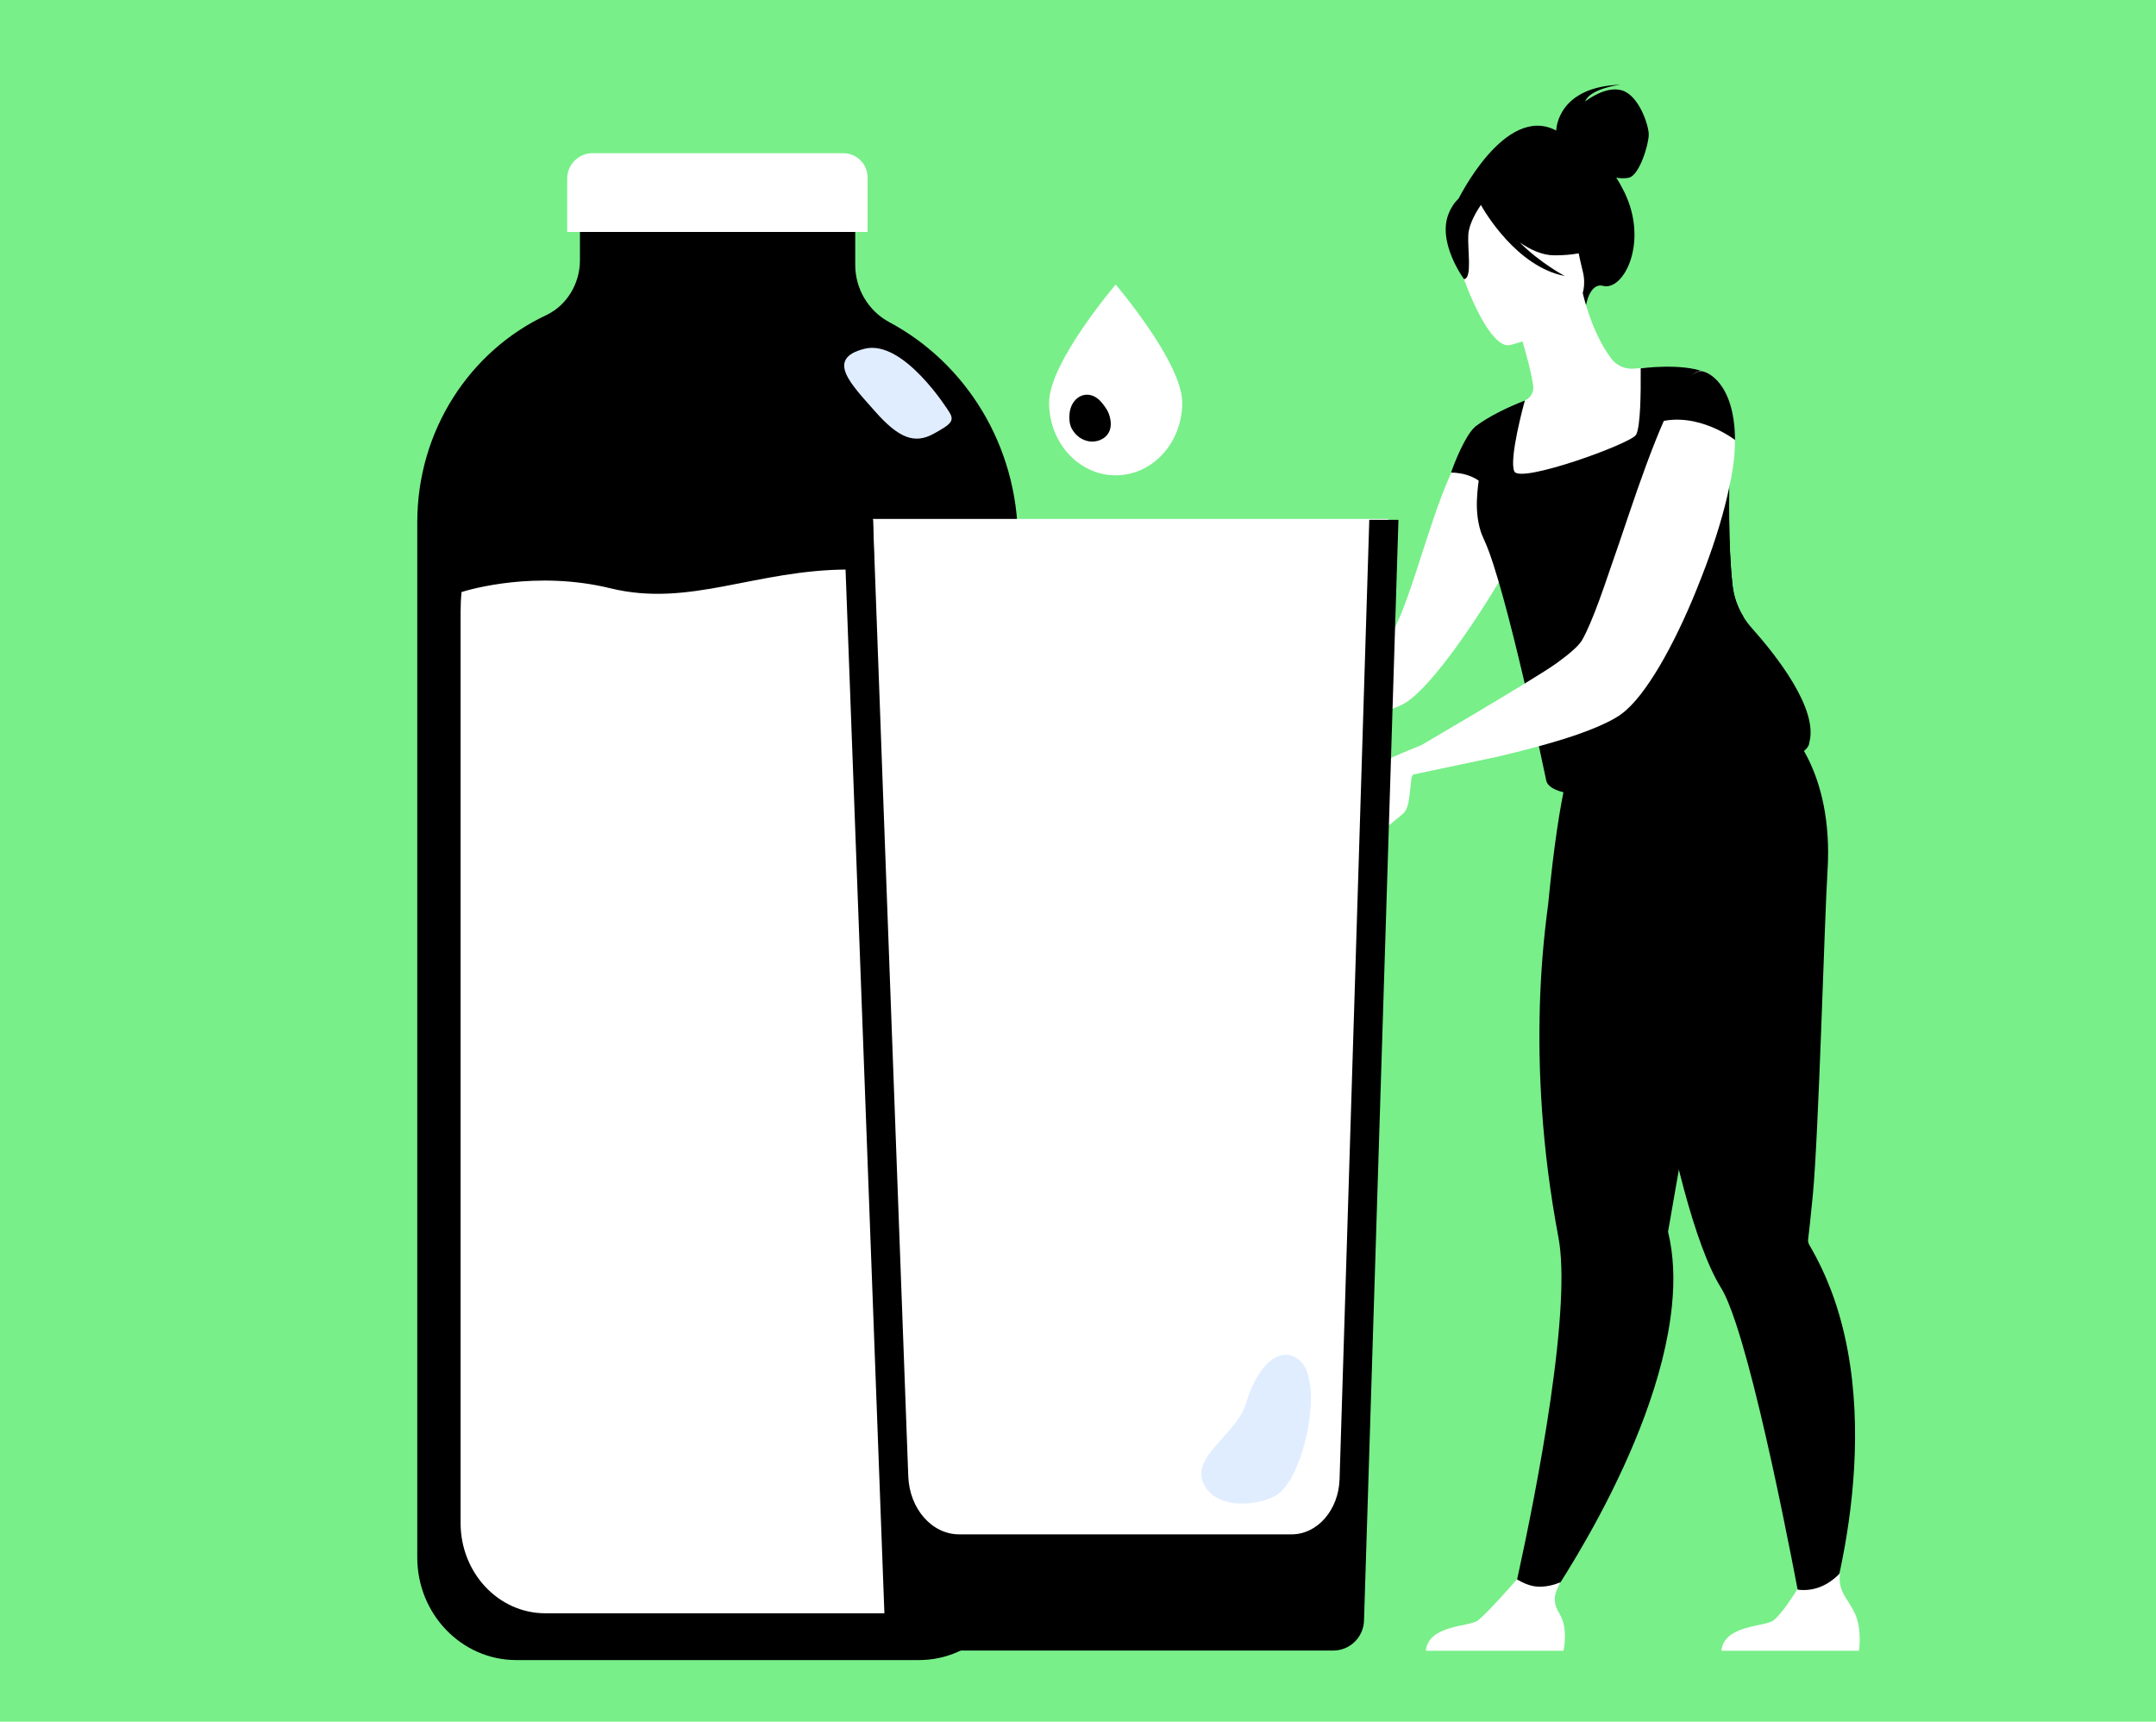
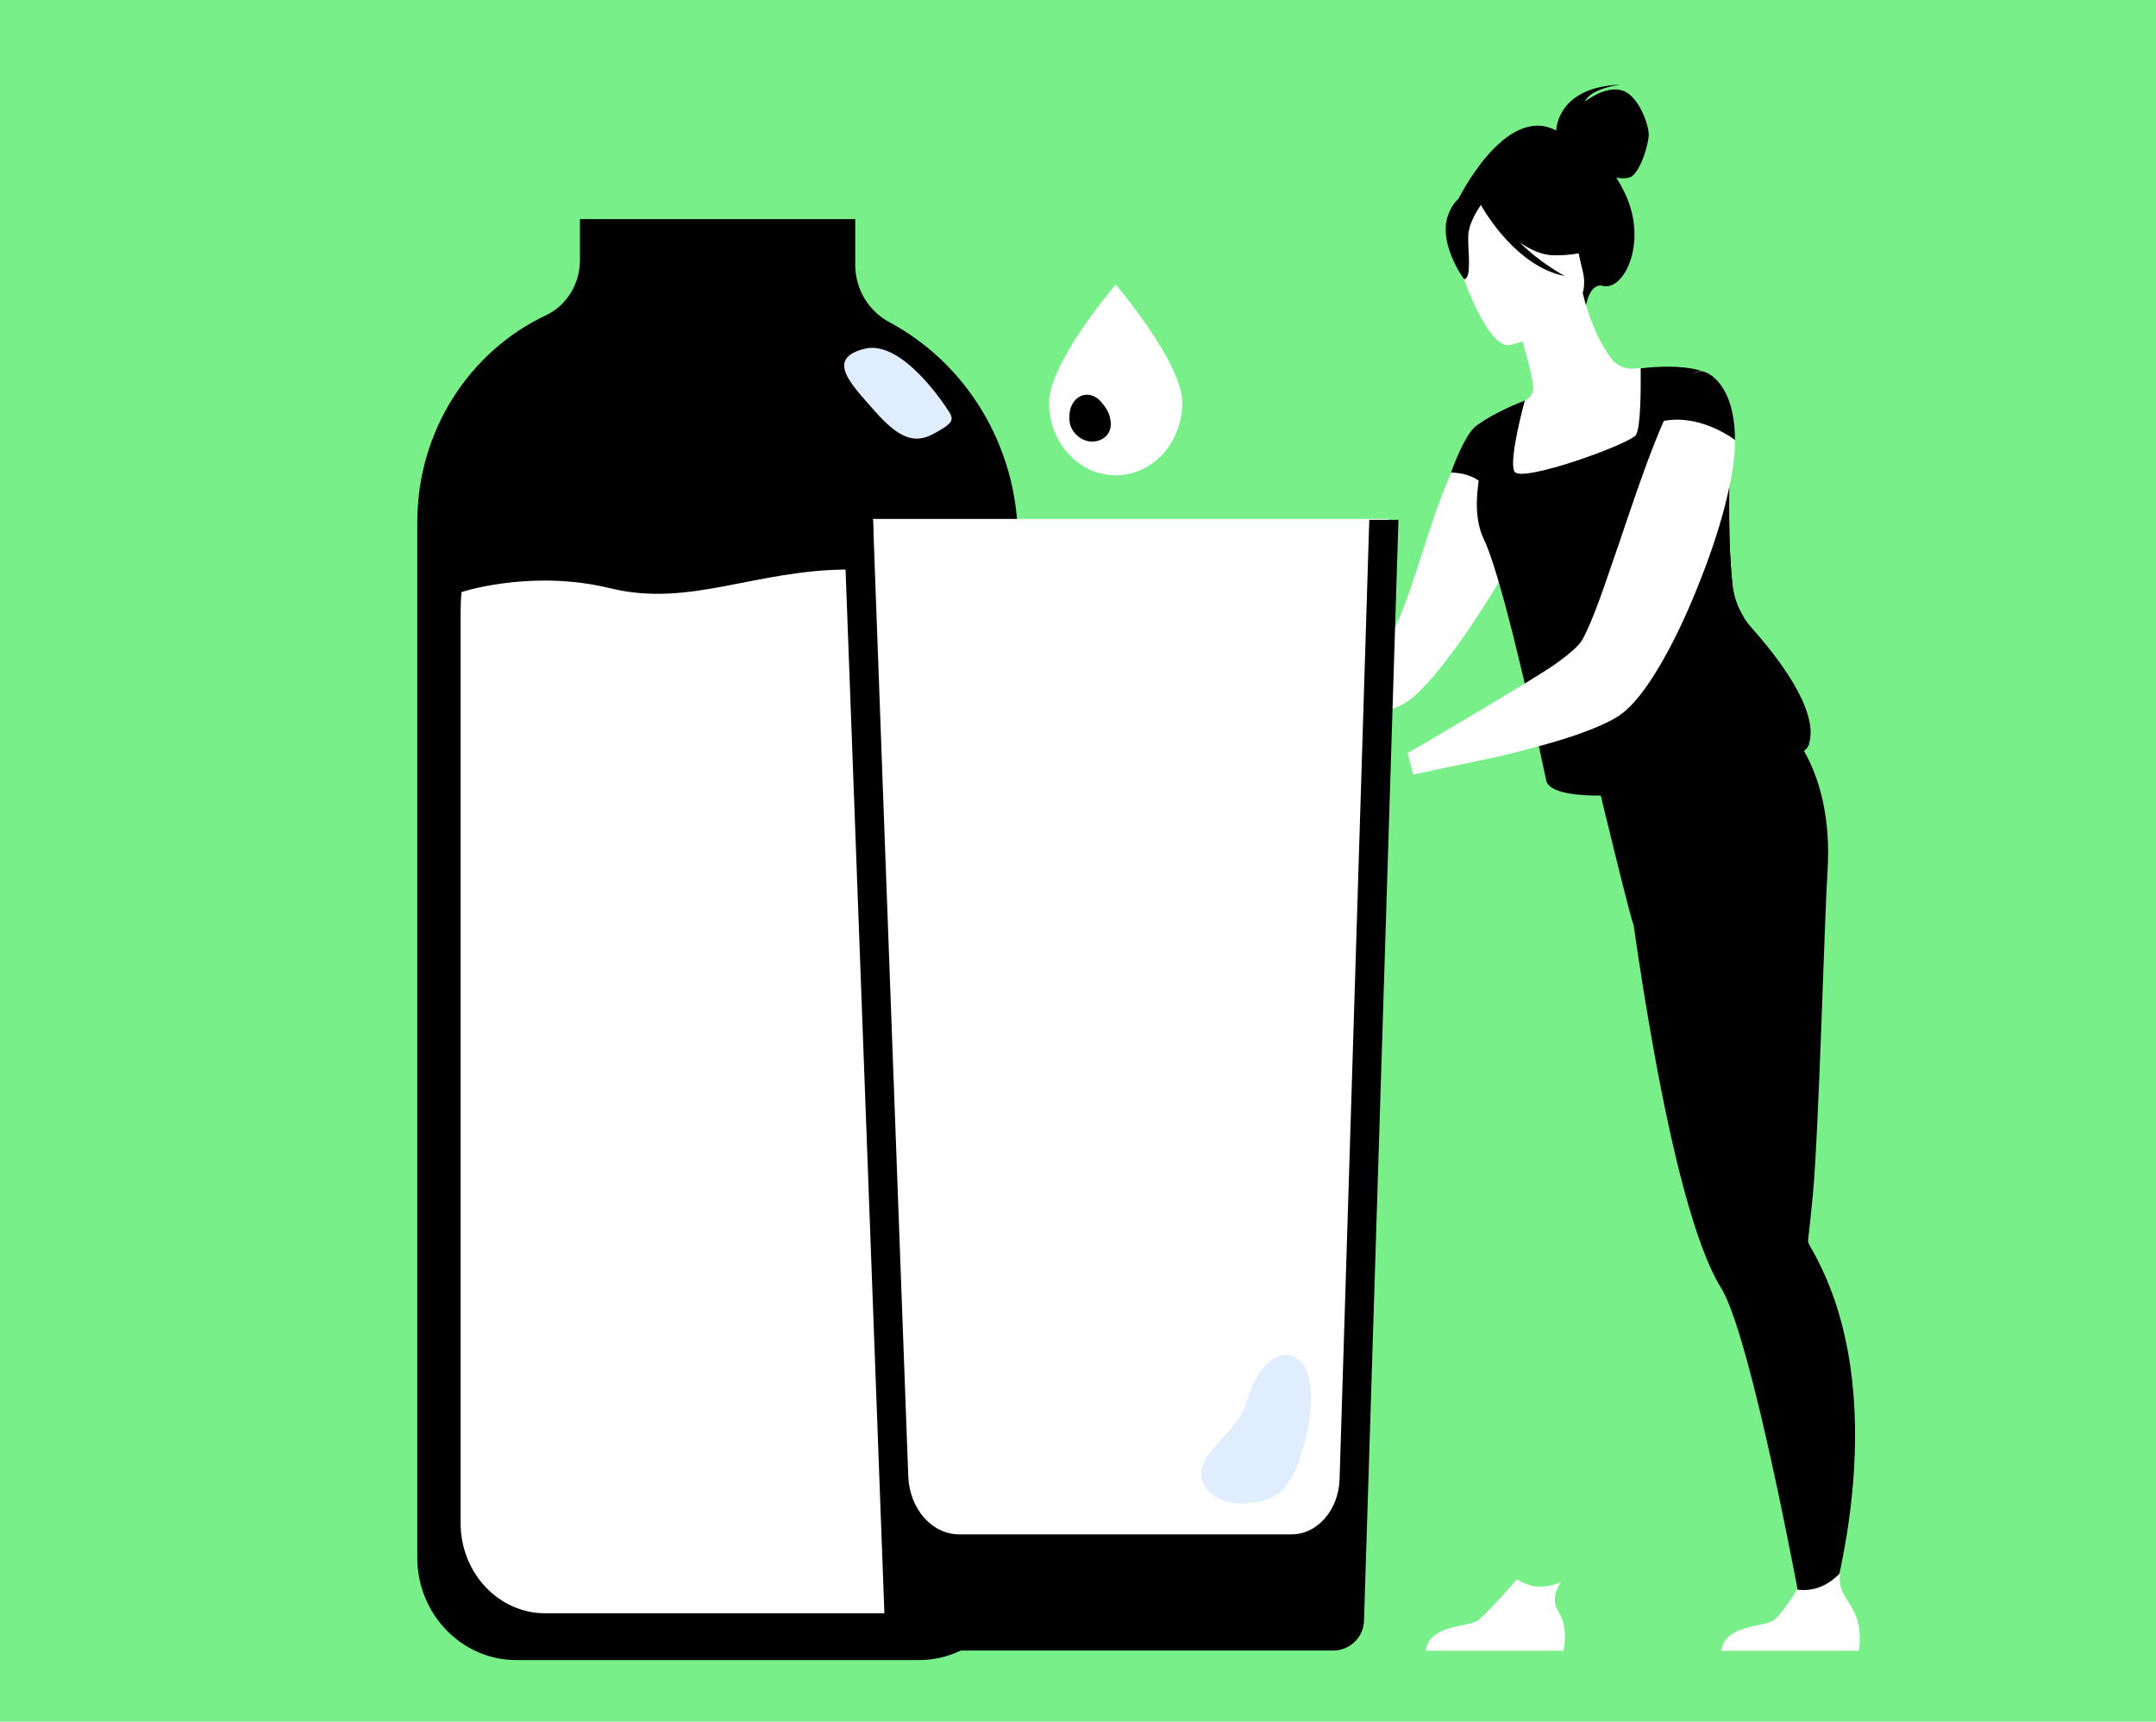
<svg xmlns="http://www.w3.org/2000/svg" id="Layer_1" data-name="Layer 1" version="1.1" viewBox="0 0 310.53 248">
  <defs>
    <style>
      .cls-1 {
        fill: #000;
      }

      .cls-1, .cls-2, .cls-3, .cls-4, .cls-5 {
        stroke-width: 0px;
      }

      .cls-2 {
        fill: #e0edff;
      }

      .cls-3 {
        fill: #78ef89;
      }

      .cls-4 {
        fill: #ffae73;
      }

      .cls-5 {
        fill: #fff;
      }
    </style>
  </defs>
  <rect class="cls-3" width="310.53" height="248" />
  <g>
    <path class="cls-1" d="M146.62,77.87v146.48c0,8.16-6.38,14.78-14.26,14.78h-58c-7.87,0-14.26-6.62-14.26-14.78V75.23c0-13.26,7.61-24.68,18.55-29.82,2.99-1.41,4.88-4.54,4.88-7.94v-5.9h39.65v6.58c0,3.5,1.92,6.66,4.91,8.26,11,5.87,18.52,17.76,18.52,31.46Z" />
    <path class="cls-5" d="M140.31,90.5v128.89c0,7.18-5.46,13-12.19,13h-49.59c-6.73,0-12.19-5.82-12.19-13V88.18c0-.98.04-1.95.14-2.9,1.24-.39,10.75-3.15,21.43-.54,11.46,2.81,20.89-2.7,34.37-2.7,9.39,0,13.54,1.45,17.23,1.12.53,2.35.82,4.81.82,7.34Z" />
-     <path class="cls-5" d="M85.36,22.07h36.11c1.93,0,3.49,1.57,3.49,3.49v7.85h-43.27v-7.67c0-2.03,1.65-3.68,3.68-3.68Z" />
    <path class="cls-2" d="M136.63,59.22s-6.47-10.41-12.12-8.98c-5.66,1.43-1.94,5.08,1.49,8.98,3.44,3.91,5.72,4.76,8.42,3.29,2.7-1.47,3.12-1.94,2.21-3.29Z" />
    <path class="cls-1" d="M224.14,18.82c.02-.54.43-6.31,9.24-6.62,0,0-4.33.52-5.08,2.42,0,0,2.95-2.35,5.35-1.59,2.4.76,3.81,4.96,3.82,6.34.01,1.38-1.32,5.84-2.84,6.22-.58.14-1.24.11-1.84,0,.41.63.8,1.33,1.18,2.11,3.51,7.21-.11,14.25-3.08,13.48-1.91-.5-2.45,2.75-2.45,2.75l-18.52-15s6.8-14.08,14.23-10.12Z" />
    <path class="cls-5" d="M187.98,104.33c5.42-.54,11.85-1.49,14.41-3.07,3.9-2.38,10.65-12.39,14.82-19.68.12-.18.39-3.87.48-4.05,2.17-3.87,3.16-1.49,3.28-4.55.09-1.88-.12-3.48-.51-4.88-.51-1.85-1.34-3.31-2.2-4.41-.12-.18-.24-.36-.42-.51-1.43-1.7-2.83-2.41-2.83-2.41-.71-.3-1.49.06-2.29.92v.03c-.66.69-1.37,1.73-2.05,3.04-.03.03-.06.06-.06.09-.15.27-.3.57-.48.89-.06.06-.09.15-.12.21-.33.68-.65,1.4-.98,2.14-3.66,7.98-6.42,21.18-9.67,24.78-1.4,1.55-8.95,3.48-14.04,5.74-3.66,1.61-.95,6.1,2.65,5.72Z" />
-     <path class="cls-1" d="M217.69,231.18l3.93,1.47s17.09-23.7,19.19-44.56c.38-3.72.25-7.33-.56-10.66,0,0,.17-.95.46-2.64.13-.79.3-1.73.49-2.82.56-3.18,1.32-7.54,2.19-12.5,2.01-11.41,4.62-26,6.64-36.73l-1.06-.34-11.47-3.7-2.37-7.53-8.54-2.25s-1.91,3.73-3.61,21.37c-.31,2.31-.6,4.86-.82,7.63-.66,8.44-.71,18.91.81,30.89.39,3.06.89,6.23,1.5,9.48.45,2.38.52,5.63.33,9.36-.86,17.05-7.12,43.54-7.12,43.54Z" />
    <path class="cls-1" d="M230.33,113.65l.43-3.68c7.19,1.91,26.41-5.34,26.41-5.34,0,0,6.97,6.13,6.05,20.81-.45,7.17-1.26,37.62-2.11,46.63-.31,3.27-.58,5.59-.69,6.52,0,0,0,0,0,0-.03.28.07.55.21.8,1.25,2.13,2.29,4.35,3.15,6.61,8.36,22.28-1.29,49.73-1.29,49.73l-2.5-1.01s-5.49-30.54-9.95-44.03c-.76-2.29-1.48-4.09-2.15-5.16-1.94-3.13-3.74-8.25-5.38-14.33-3.09-11.51-5.57-26.47-7.23-38.02-.23.01-4.95-19.53-4.95-19.53Z" />
    <path class="cls-5" d="M216.58,68.99c2.26,1.05,4.99,1.76,8.28,1.94,12.37.68,15.18-10.16,15.69-17.36-1.78-.65-3.34-.58-4.24-.54-.33.02-.67.04-1.01.07-1.23.1-2.43-.42-3.18-1.39-1.41-1.81-3.06-5.03-4.16-9.5l-.53.25-8.92,4.2s.95,2.9,1.65,5.68c.3,1.2.56,2.38.67,3.29.11.86-.38,1.69-1.18,2.04h0s0,0,0,0c-.09.23-2.03,5.17-3.05,11.31Z" />
    <path class="cls-1" d="M213.49,77.11c.09.25.2.49.31.74,3.13,6.75,8.93,34.69,8.93,34.69,1.78,5.4,37.76-.99,37.86-5.56,1.36-4.85-4.82-12.64-8.31-16.55-.44-.49-.83-1.02-1.17-1.57-.86-1.39-1.41-2.97-1.58-4.61-.68-6.48-.42-12.56-.48-16.26,0,0,0,0,0,0-.68-.5-1.34-.97-1.95-1.41-.94-.68-1.77-1.32-2.38-1.97-.67-.71-1.09-1.43-1.14-2.25-.04-.62-.02-1.25.05-1.88.03-.3.07-.6.11-.9.48-3.14,1.79-5.98,1.79-5.98-3.32-1.34-9.22-.54-9.22-.54,0,0,0,.33,0,.86.02,2.16,0,7.69-.69,8.74-.86,1.3-16.67,7.02-17.51,5.25-.82-1.74,1.43-9.9,1.51-10.21,0,0,0,0,0,0-5.29,2.08-7.19,3.82-7.19,3.82,3.19,2.07-1.43,9.07,1.04,15.61Z" />
    <path class="cls-5" d="M217.41,49.73s12.48-2.89,10.56-10.63c-1.92-7.74-1.6-13.33-9.65-11.82-8.05,1.52-8.86,4.85-8.85,7.59.01,2.74,4.64,15.41,7.93,14.85Z" />
    <path class="cls-1" d="M208.77,30.48c1.34-2.81,2.92-2.66,3.91-2.16,5.86-5.43,11.62-.99,11.62-.99,2.21,5.35,7.01,7.53,7.01,7.53,0,0-1.92,1.96-7.47,1.92-1.7-.01-3.4-.79-4.96-1.87,3,3.02,6.51,4.85,6.51,4.85-6.96-1.33-11.62-9.38-12.1-10.24-.59.87-1.72,2.72-1.81,4.29-.13,2.13.6,6.25-.61,6.41,0,0-4.1-5.54-2.09-9.74Z" />
    <path class="cls-1" d="M212.45,61.49c-1.41,1.22-3,5.24-3.45,6.59,0,0,3.9-.15,5.47,2.85,0,0,.01-11.2-2.02-9.44Z" />
    <path class="cls-1" d="M233.12,103.14c7.61-.08,14.05-7.98,17.99-14.3-.86-1.39-1.41-2.97-1.58-4.61-.68-6.48-.42-12.56-.48-16.26,0,0,0,0,0,0-.68-.5-1.34-.97-1.95-1.41-.94-.68-1.77-1.32-2.38-1.97-6.23,10.53-21.92,38.66-11.6,38.55Z" />
    <path class="cls-5" d="M247.93,237.79h19.82s.48-3.02-.56-5.31c-.99-2.2-2.55-3.2-2.17-5.86-1.26,1.3-3.31,2.75-6.18,2.36-.35.57-2.27,3.61-3.44,4.46-1.29.93-7.07.6-7.47,4.35Z" />
    <path class="cls-5" d="M205.37,237.79h19.82s.74-3.16-.56-5.31c-1.15-1.9-.71-2.99.14-4.56-.9.37-2.06.7-3.34.63-.99-.06-2.03-.5-2.95-1.04-.85.97-4.5,5.11-5.65,5.93-1.29.93-7.07.6-7.47,4.35Z" />
    <path class="cls-5" d="M202.74,108.49l.8,3.08s9.9-2.08,12.07-2.55h.03c3.72-.89,7.89-1.96,11.4-3.16,2.47-.86,4.62-1.79,6.07-2.71.15-.09.27-.18.42-.3,3.48-2.53,7.62-9.97,10.84-17.95.45-1.1.86-2.2,1.28-3.28,1.49-3.99,2.68-7.92,3.39-11.32.45-2.02.74-3.87.8-5.39.03-.54.06-1.04.03-1.52-.06-8.63-4.35-9.83-4.35-9.83-.09-.03-.18-.06-.3-.09-.74-.12-1.52.39-2.32,1.37-1.01,1.22-2.08,3.22-3.19,5.63-1.7,3.84-3.48,8.81-5.15,13.76-.92,2.71-1.82,5.42-2.71,7.92-.51,1.52-1.01,2.95-1.49,4.26-.92,2.5-1.76,4.53-2.5,5.81-.48.83-1.85,2-3.66,3.31-3.16,2.29-21.47,12.97-21.47,12.97Z" />
    <path class="cls-1" d="M238.85,60.81c5.73-1.58,11.05,2.57,11.05,2.57-.07-8.62-4.36-9.8-4.36-9.8-1.73-.71-4.62,2.6-6.68,7.23Z" />
-     <path class="cls-5" d="M204.65,107.37s-5.04,1.96-6.01,2.73c-.98.76-2.85,3.26-3.19,4.58,0,0,.02.54.52.54.5,0,1.63-1.93,2.46-1.62,0,0-1.05,2.56-1.67,3.2-.62.65-.97,3.9-.84,4.61s4.37-2.66,6.15-4.19c.95-.82.92-2.79,1.21-5.03.26-1.96,5.67-3.09,5.67-3.09l-4.29-1.72Z" />
    <path class="cls-4" d="M180.88,103.13s-2.57,2.36-1.87,4.91c.71,2.55,3.44,2.85,3.88,1.51.44-1.34-.68-6.89-2.02-6.42Z" />
    <path class="cls-5" d="M151.1,58c0-5.78,9.59-17.01,9.59-17.01,0,0,9.59,11.22,9.59,17.01s-4.29,10.47-9.59,10.47-9.59-4.69-9.59-10.47Z" />
    <path class="cls-1" d="M154.22,61.41c-.17-.41-.22-.98-.19-1.61.11-2.53,2.45-3.9,4.31-2.18.46.43,1.11,1.36,1.28,1.77.72,1.75.41,3.34-1.19,4-1.61.66-3.49-.23-4.22-1.98Z" />
    <polygon class="cls-5" points="125.73 74.75 199.97 74.75 193.74 227.36 129.54 226.47 125.73 74.75" />
    <path class="cls-5" d="M195.79,121.56l-2.86,91.47c-.14,4.39-3.19,7.87-6.9,7.87h-47.9c-3.92,0-7.14-3.65-7.32-8.29l-3.73-100.07c5.84-1.43,17.35-2.47,31.09,5.5,11.65,6.76,26.92,5.63,37.61,3.51Z" />
    <path class="cls-1" d="M201.42,74.88l-4.96,158.58c-.08,2.4-2.04,4.3-4.44,4.3h-64.44l-6.06-162.89h4.22l1.07,29.08.28,7.73,3.73,100.97c.17,4.68,3.4,8.37,7.32,8.37h47.9c3.71,0,6.76-3.51,6.9-7.94l2.86-92.3.66-21.39.76-24.51h4.21Z" />
    <path class="cls-2" d="M188.71,199.64c-.19-1.31-.56-3.86-2.92-4.42s-4.96,2.25-6.3,6.86c-1.34,4.61-8.2,7.76-6.06,11.8,2.14,4.05,8.92,2.76,10.78,1.23,3.39-2.8,5.07-11.68,4.51-15.47Z" />
  </g>
</svg>